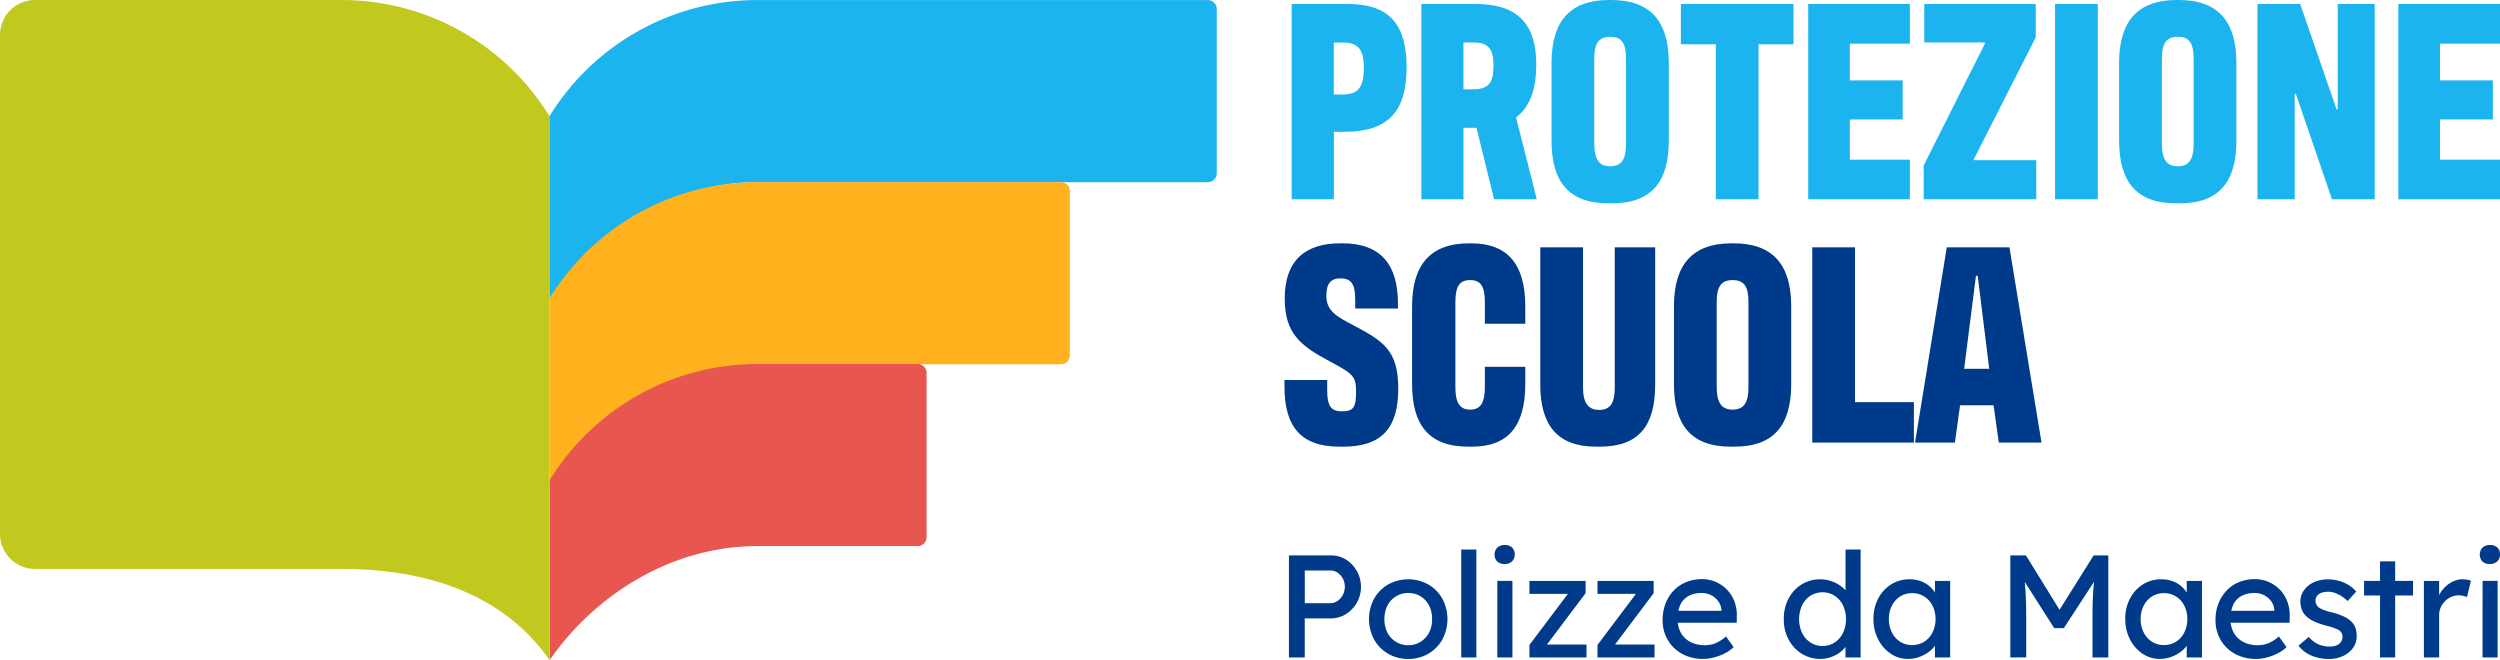
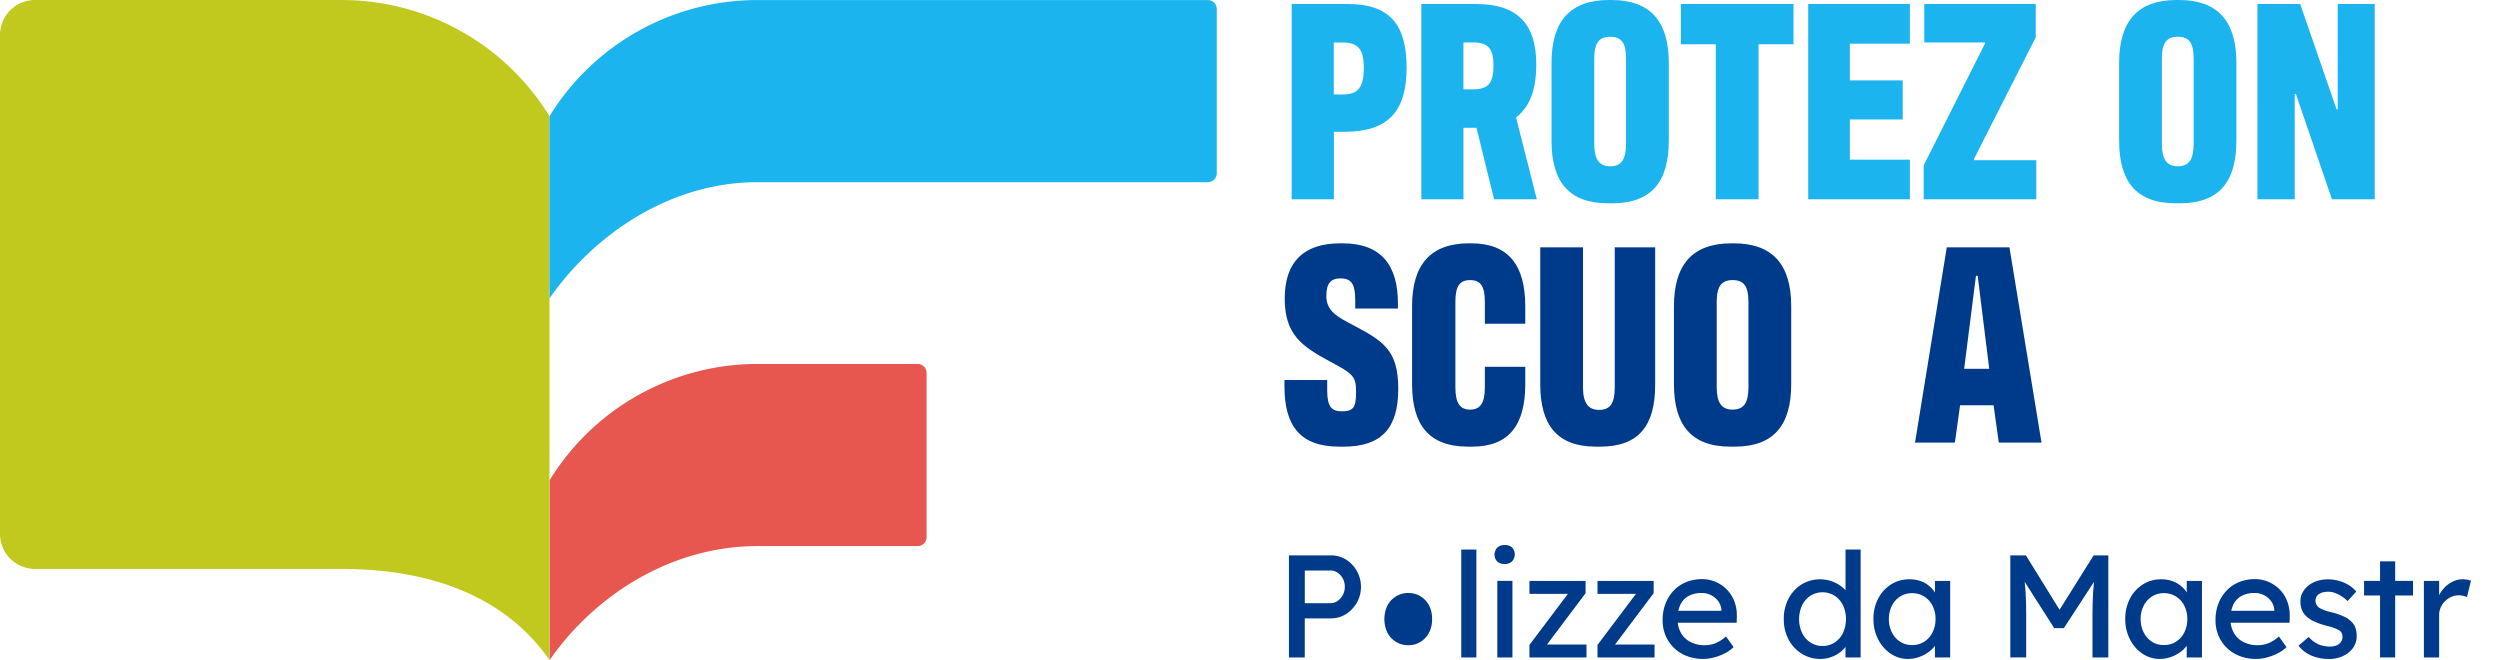
<svg xmlns="http://www.w3.org/2000/svg" id="logo" width="279" height="73.651" viewBox="0 0 279 73.651">
  <defs>
    <clipPath id="clip-path">
      <rect id="Rettangolo_34" data-name="Rettangolo 34" width="279" height="73.651" fill="#003a8a" />
    </clipPath>
  </defs>
  <g id="Raggruppa_27" data-name="Raggruppa 27" clip-path="url(#clip-path)">
    <path id="Tracciato_34" data-name="Tracciato 34" d="M66.989.209h6.253c4.577,0,6.574,2.18,6.574,7.083,0,4.969-2.126,7.179-6.929,7.179H71.7V22H66.989Zm5.7,10.1c1.709,0,2.352-.8,2.352-2.949,0-2.114-.643-2.852-2.352-2.852h-1v5.8Z" transform="translate(77.161 0.238)" fill="#1bb4ee" />
    <path id="Tracciato_35" data-name="Tracciato 35" d="M81.834,22l-1.965-7.979H78.417V22h-4.7V.21h6.124c4.672,0,6.7,2.307,6.7,6.73,0,3.013-.807,4.806-2.255,5.927L86.6,22ZM79.514,9.728c1.676,0,2.255-.706,2.255-2.628,0-1.892-.579-2.6-2.255-2.6h-1.1V9.728Z" transform="translate(84.906 0.239)" fill="#1bb4ee" />
    <path id="Tracciato_36" data-name="Tracciato 36" d="M80.466,15.7V7.019C80.466,2.34,82.56,0,86.879,0h.258c4.321,0,6.415,2.339,6.415,7.018V15.7c0,4.551-1.9,6.986-6.318,6.986h-.452c-4.416,0-6.316-2.435-6.316-6.986m8.315.353V6.538c0-1.763-.516-2.435-1.771-2.435-1.224,0-1.775.672-1.775,2.435v9.518c0,1.731.551,2.5,1.775,2.5,1.254,0,1.771-.768,1.771-2.5" transform="translate(92.685 0.001)" fill="#1bb4ee" />
    <path id="Tracciato_37" data-name="Tracciato 37" d="M91.073,4.7h-3.9V.21H99.743V4.7h-3.9V22H91.073Z" transform="translate(100.411 0.239)" fill="#1bb4ee" />
    <path id="Tracciato_38" data-name="Tracciato 38" d="M93.778.21h11.345V4.633h-6.7v4.1h5.9v4.359h-5.9V17.58h6.7V22H93.778Z" transform="translate(108.018 0.239)" fill="#1bb4ee" />
    <path id="Tracciato_39" data-name="Tracciato 39" d="M99.767,18.22,106.6,4.633V4.5H99.832V.21h12.44V3.927l-6.9,13.59v.126h6.961V22H99.767Z" transform="translate(114.917 0.239)" fill="#1bb4ee" />
-     <rect id="Rettangolo_32" data-name="Rettangolo 32" width="4.771" height="21.794" transform="translate(229.344 0.447)" fill="#1bb4ee" />
    <path id="Tracciato_40" data-name="Tracciato 40" d="M109.9,15.7V7.019C109.9,2.34,112,0,116.316,0h.258c4.321,0,6.415,2.339,6.415,7.018V15.7c0,4.551-1.9,6.986-6.318,6.986h-.45c-4.416,0-6.318-2.435-6.318-6.986m8.315.353V6.538c0-1.763-.516-2.435-1.773-2.435-1.222,0-1.771.672-1.771,2.435v9.518c0,1.731.549,2.5,1.771,2.5,1.257,0,1.773-.768,1.773-2.5" transform="translate(126.593 0.001)" fill="#1bb4ee" />
    <path id="Tracciato_41" data-name="Tracciato 41" d="M117.077.21h4.771l4.061,11.762h.127V.21h4.127V22h-4.771l-4.028-11.762h-.129V22h-4.157Z" transform="translate(134.854 0.239)" fill="#1bb4ee" />
-     <path id="Tracciato_42" data-name="Tracciato 42" d="M124.384.21h11.345V4.633h-6.7v4.1h5.9v4.359h-5.9V17.58h6.7V22H124.384Z" transform="translate(143.271 0.239)" fill="#1bb4ee" />
    <path id="Tracciato_43" data-name="Tracciato 43" d="M66.615,28.683v-.736h4.771V29.1c0,1.827.482,2.339,1.642,2.339,1.289,0,1.579-.449,1.579-2.146,0-1.763-.29-2.02-3-3.462-3.157-1.7-4.962-3.045-4.962-6.986,0-4.2,2.255-6.154,6.189-6.154h.258c4.286,0,6.187,2.405,6.187,6.7v.576H74.512v-.993c0-1.8-.484-2.371-1.646-2.371-1.063,0-1.577.544-1.577,1.954,0,1.7,1.224,2.341,3,3.27,3.318,1.763,5.027,2.756,5.027,7.083,0,4.391-1.838,6.473-6.124,6.473h-.45c-4.383,0-6.124-2.339-6.124-6.7" transform="translate(76.73 14.464)" fill="#003a8a" />
    <path id="Tracciato_44" data-name="Tracciato 44" d="M73.234,28.395V19.709c0-4.678,2.1-7.018,6.35-7.018h.256c4.061,0,6.027,2.341,6.027,7.018v1.956H81.355V19.228c0-1.761-.482-2.435-1.642-2.435s-1.646.674-1.646,2.435v9.52c0,1.729.484,2.5,1.646,2.5s1.642-.77,1.642-2.5V26.471h4.512v1.924c0,4.551-1.805,6.986-5.93,6.986h-.45c-4.383,0-6.253-2.435-6.253-6.986" transform="translate(84.354 14.465)" fill="#003a8a" />
    <path id="Tracciato_45" data-name="Tracciato 45" d="M79.882,28.155V12.9h4.771v15.64c0,1.729.579,2.5,1.8,2.5,1.257,0,1.741-.77,1.741-2.5V12.9h4.512V28.22c0,4.487-1.741,6.922-6.156,6.922H86.1c-4.351,0-6.221-2.435-6.221-6.986" transform="translate(92.012 14.704)" fill="#003a8a" />
    <path id="Tracciato_46" data-name="Tracciato 46" d="M86.815,28.395V19.709c0-4.678,2.1-7.018,6.413-7.018h.258c4.321,0,6.415,2.341,6.415,7.018v8.685c0,4.551-1.9,6.986-6.318,6.986h-.45c-4.416,0-6.318-2.435-6.318-6.986m8.315.353V19.23c0-1.763-.516-2.437-1.773-2.437-1.222,0-1.771.674-1.771,2.437v9.518c0,1.731.549,2.5,1.771,2.5,1.257,0,1.773-.768,1.773-2.5" transform="translate(99.998 14.465)" fill="#003a8a" />
-     <path id="Tracciato_47" data-name="Tracciato 47" d="M98.758,30.175h6.574v4.519H93.987V12.9h4.771Z" transform="translate(108.259 14.703)" fill="#003a8a" />
    <path id="Tracciato_48" data-name="Tracciato 48" d="M108.085,30.527h-3.74l-.579,4.166H99.318L102.862,12.9h6.993l3.579,21.794h-4.768Zm-1.967-14.454L104.8,26.458h2.8l-1.289-10.384Z" transform="translate(114.399 14.703)" fill="#003a8a" />
    <path id="Tracciato_49" data-name="Tracciato 49" d="M61.321,12.966V73.652c-5.093-7.3-13.6-10.16-23.212-10.16H3.919A3.908,3.908,0,0,1,0,59.6V3.9A3.906,3.906,0,0,1,3.919,0H38.109A27.229,27.229,0,0,1,61.321,12.966" transform="translate(0 0.001)" fill="#c2c91e" />
    <path id="Tracciato_50" data-name="Tracciato 50" d="M28.5,12.966V33.3c5.093-7.3,13.6-12.971,23.212-12.971h50.254a1,1,0,0,0,1-.995V1a1,1,0,0,0-1-.995H51.709A27.229,27.229,0,0,0,28.5,12.966" transform="translate(32.824 0.001)" fill="#1bb4ee" />
-     <path id="Tracciato_51" data-name="Tracciato 51" d="M28.5,22.467V43.4c5.093-7.3,13.6-13.575,23.212-13.575H85.568a1,1,0,0,0,1-.995V10.5a1,1,0,0,0-1-.995H51.709A27.229,27.229,0,0,0,28.5,22.467" transform="translate(32.824 10.83)" fill="#ffb21d" />
    <path id="Tracciato_52" data-name="Tracciato 52" d="M28.508,31.948V52.015c5.093-7.3,13.6-12.708,23.212-12.708H69.57a1,1,0,0,0,1-.995V19.978a1,1,0,0,0-1-.995H51.72A27.229,27.229,0,0,0,28.508,31.948" transform="translate(32.837 21.636)" fill="#e7574f" />
    <path id="Tracciato_53" data-name="Tracciato 53" d="M66.847,40.358V28.966h4.665a3.189,3.189,0,0,1,1.7.464,3.612,3.612,0,0,1,1.218,4.81,3.622,3.622,0,0,1-1.218,1.277,3.127,3.127,0,0,1-1.7.479h-2.9v4.361ZM68.616,34.3H71.48a1.379,1.379,0,0,0,.8-.252,1.89,1.89,0,0,0,.581-.668,1.933,1.933,0,0,0,.222-.92,1.879,1.879,0,0,0-.222-.909,1.822,1.822,0,0,0-.581-.653,1.4,1.4,0,0,0-.8-.244H68.616Z" transform="translate(76.998 33.014)" fill="#003a8a" />
-     <path id="Tracciato_54" data-name="Tracciato 54" d="M75.385,39.1a4.368,4.368,0,0,1-2.249-.578,4.218,4.218,0,0,1-1.564-1.579,4.853,4.853,0,0,1,0-4.573,4.218,4.218,0,0,1,1.564-1.579,4.636,4.636,0,0,1,4.482,0,4.212,4.212,0,0,1,1.562,1.579,4.837,4.837,0,0,1,0,4.573,4.212,4.212,0,0,1-1.562,1.579,4.341,4.341,0,0,1-2.234.578m0-1.53a2.51,2.51,0,0,0,1.375-.383,2.644,2.644,0,0,0,.949-1.04,3.061,3.061,0,0,0,.329-1.489,3.1,3.1,0,0,0-.329-1.506,2.549,2.549,0,0,0-2.324-1.408A2.55,2.55,0,0,0,74,32.126a2.611,2.611,0,0,0-.958,1.042,3.554,3.554,0,0,0,0,2.979A2.619,2.619,0,0,0,74,37.187a2.531,2.531,0,0,0,1.381.383" transform="translate(81.781 34.436)" fill="#003a8a" />
+     <path id="Tracciato_54" data-name="Tracciato 54" d="M75.385,39.1m0-1.53a2.51,2.51,0,0,0,1.375-.383,2.644,2.644,0,0,0,.949-1.04,3.061,3.061,0,0,0,.329-1.489,3.1,3.1,0,0,0-.329-1.506,2.549,2.549,0,0,0-2.324-1.408A2.55,2.55,0,0,0,74,32.126a2.611,2.611,0,0,0-.958,1.042,3.554,3.554,0,0,0,0,2.979A2.619,2.619,0,0,0,74,37.187a2.531,2.531,0,0,0,1.381.383" transform="translate(81.781 34.436)" fill="#003a8a" />
    <rect id="Rettangolo_33" data-name="Rettangolo 33" width="1.687" height="12.043" transform="translate(163.076 61.33)" fill="#003a8a" />
    <path id="Tracciato_55" data-name="Tracciato 55" d="M78.64,30.542a1.17,1.17,0,0,1-.835-.278,1.147,1.147,0,0,1,.009-1.545,1.142,1.142,0,0,1,.826-.293,1.17,1.17,0,0,1,.833.276,1.153,1.153,0,0,1-.006,1.547,1.142,1.142,0,0,1-.826.293m-.82,1.887h1.687v8.544H77.82Z" transform="translate(89.28 32.399)" fill="#003a8a" />
    <path id="Tracciato_56" data-name="Tracciato 56" d="M79.32,38.841v-1.4l4.437-5.891v.195H79.32V30.3h6.268v1.367l-4.37,5.809-.065-.081h4.534v1.449Z" transform="translate(91.365 34.532)" fill="#003a8a" />
    <path id="Tracciato_57" data-name="Tracciato 57" d="M82.85,38.841v-1.4l4.437-5.891v.195H82.85V30.3h6.268v1.367l-4.37,5.809-.065-.081h4.534v1.449Z" transform="translate(95.43 34.532)" fill="#003a8a" />
    <path id="Tracciato_58" data-name="Tracciato 58" d="M90.761,39.107a4.8,4.8,0,0,1-2.35-.561,4.156,4.156,0,0,1-1.6-1.539,4.307,4.307,0,0,1-.581-2.247,4.948,4.948,0,0,1,.327-1.838,4.417,4.417,0,0,1,.908-1.44,3.939,3.939,0,0,1,1.39-.944,4.589,4.589,0,0,1,1.762-.334,3.806,3.806,0,0,1,1.554.317,3.925,3.925,0,0,1,1.252.871,3.8,3.8,0,0,1,.818,1.31,4.349,4.349,0,0,1,.269,1.652l-.015.717H87.471l-.377-1.335h5.941l-.245.278v-.392a1.879,1.879,0,0,0-.359-.961,2.25,2.25,0,0,0-1.816-.912,3.058,3.058,0,0,0-1.491.334,2.167,2.167,0,0,0-.917.978,3.632,3.632,0,0,0-.31,1.586,3.081,3.081,0,0,0,.377,1.556,2.569,2.569,0,0,0,1.063,1.016,3.4,3.4,0,0,0,1.588.357,3.278,3.278,0,0,0,1.188-.212A4.173,4.173,0,0,0,93.3,36.6l.852,1.188a3.892,3.892,0,0,1-.958.683,5.9,5.9,0,0,1-1.2.464,4.631,4.631,0,0,1-1.235.171" transform="translate(99.32 34.428)" fill="#003a8a" />
    <path id="Tracciato_59" data-name="Tracciato 59" d="M96.618,40.868a3.889,3.889,0,0,1-2.1-.578,4.138,4.138,0,0,1-1.463-1.579,4.724,4.724,0,0,1-.54-2.287,4.791,4.791,0,0,1,.529-2.285,4.107,4.107,0,0,1,1.45-1.579,3.964,3.964,0,0,1,3.314-.374,4.009,4.009,0,0,1,1.074.554,3.032,3.032,0,0,1,.742.764,1.524,1.524,0,0,1,.271.839l-.491.032V28.661h1.685V40.706H99.4V38.671h.327a1.357,1.357,0,0,1-.263.772,3.044,3.044,0,0,1-.7.708,3.556,3.556,0,0,1-1,.52,3.5,3.5,0,0,1-1.153.2m.228-1.449a2.394,2.394,0,0,0,1.358-.392,2.654,2.654,0,0,0,.925-1.066,3.689,3.689,0,0,0,0-3.075,2.654,2.654,0,0,0-.925-1.066,2.55,2.55,0,0,0-2.716,0,2.638,2.638,0,0,0-.925,1.066,3.689,3.689,0,0,0,0,3.075,2.638,2.638,0,0,0,.925,1.066,2.389,2.389,0,0,0,1.358.392" transform="translate(106.557 32.667)" fill="#003a8a" />
    <path id="Tracciato_60" data-name="Tracciato 60" d="M101.027,39.1a3.421,3.421,0,0,1-1.941-.584,4.185,4.185,0,0,1-1.4-1.6,4.847,4.847,0,0,1-.525-2.277,4.794,4.794,0,0,1,.532-2.287,4.075,4.075,0,0,1,1.44-1.571,3.773,3.773,0,0,1,2.038-.569,3.68,3.68,0,0,1,1.229.195,3.074,3.074,0,0,1,.973.546,3.109,3.109,0,0,1,.689.8,2.518,2.518,0,0,1,.334.978l-.374-.131V30.392h1.7v8.544h-1.7V36.9l.392-.116a2.277,2.277,0,0,1-.4.856,3.241,3.241,0,0,1-.768.74,4.193,4.193,0,0,1-1.031.52,3.61,3.61,0,0,1-1.188.195m.441-1.545a2.476,2.476,0,0,0,1.36-.374,2.541,2.541,0,0,0,.923-1.034,3.268,3.268,0,0,0,.336-1.5,3.191,3.191,0,0,0-.336-1.483,2.587,2.587,0,0,0-.923-1.025,2.494,2.494,0,0,0-1.36-.374,2.422,2.422,0,0,0-1.334.374,2.615,2.615,0,0,0-.915,1.025,3.166,3.166,0,0,0-.338,1.483,3.242,3.242,0,0,0,.338,1.5,2.568,2.568,0,0,0,.915,1.034,2.4,2.4,0,0,0,1.334.374" transform="translate(111.918 34.437)" fill="#003a8a" />
    <path id="Tracciato_61" data-name="Tracciato 61" d="M104.26,40.358V28.966H106l4.172,6.753-.835-.015,4.222-6.738h1.638V40.358h-1.767V35.687q0-1.464.073-2.636c.049-.781.133-1.556.252-2.328l.232.6-3.751,5.76h-1.08l-3.634-5.7.183-.668c.118.728.2,1.472.252,2.238s.075,1.673.075,2.726v4.671Z" transform="translate(120.092 33.014)" fill="#003a8a" />
    <path id="Tracciato_62" data-name="Tracciato 62" d="M114.086,39.1a3.421,3.421,0,0,1-1.941-.584,4.185,4.185,0,0,1-1.4-1.6,4.847,4.847,0,0,1-.525-2.277,4.794,4.794,0,0,1,.531-2.287,4.076,4.076,0,0,1,1.44-1.571,3.773,3.773,0,0,1,2.038-.569,3.68,3.68,0,0,1,1.229.195,3.109,3.109,0,0,1,.975.546,3.142,3.142,0,0,1,.686.8,2.518,2.518,0,0,1,.334.978l-.374-.131V30.392h1.7v8.544h-1.7V36.9l.392-.116a2.277,2.277,0,0,1-.4.856,3.241,3.241,0,0,1-.768.74,4.193,4.193,0,0,1-1.031.52,3.61,3.61,0,0,1-1.188.195m.441-1.545a2.476,2.476,0,0,0,1.36-.374,2.541,2.541,0,0,0,.923-1.034,3.268,3.268,0,0,0,.336-1.5,3.191,3.191,0,0,0-.336-1.483,2.587,2.587,0,0,0-.923-1.025,2.494,2.494,0,0,0-1.36-.374,2.422,2.422,0,0,0-1.334.374,2.615,2.615,0,0,0-.915,1.025,3.165,3.165,0,0,0-.338,1.483,3.242,3.242,0,0,0,.338,1.5,2.568,2.568,0,0,0,.915,1.034,2.4,2.4,0,0,0,1.334.374" transform="translate(126.96 34.437)" fill="#003a8a" />
    <path id="Tracciato_63" data-name="Tracciato 63" d="M119.435,39.107a4.8,4.8,0,0,1-2.35-.561,4.156,4.156,0,0,1-1.6-1.539,4.307,4.307,0,0,1-.581-2.247,4.947,4.947,0,0,1,.327-1.838,4.417,4.417,0,0,1,.908-1.44,3.928,3.928,0,0,1,1.392-.944,4.57,4.57,0,0,1,1.76-.334,3.805,3.805,0,0,1,1.554.317,3.925,3.925,0,0,1,1.252.871,3.8,3.8,0,0,1,.818,1.31,4.35,4.35,0,0,1,.269,1.652l-.015.717h-7.021l-.377-1.335h5.941l-.245.278v-.392a1.879,1.879,0,0,0-.359-.961,2.25,2.25,0,0,0-1.816-.912,3.058,3.058,0,0,0-1.491.334,2.167,2.167,0,0,0-.917.978,3.632,3.632,0,0,0-.31,1.586,3.081,3.081,0,0,0,.377,1.556,2.569,2.569,0,0,0,1.063,1.016,3.4,3.4,0,0,0,1.588.357,3.278,3.278,0,0,0,1.188-.212,4.173,4.173,0,0,0,1.186-.764l.852,1.188a3.892,3.892,0,0,1-.958.683,5.9,5.9,0,0,1-1.2.464,4.631,4.631,0,0,1-1.235.171" transform="translate(132.348 34.428)" fill="#003a8a" />
    <path id="Tracciato_64" data-name="Tracciato 64" d="M122.592,39.1a4.861,4.861,0,0,1-1.947-.374,3.61,3.61,0,0,1-1.44-1.106l1.145-.976a3.051,3.051,0,0,0,1.074.822,3.288,3.288,0,0,0,1.315.252,1.969,1.969,0,0,0,.551-.075,1.308,1.308,0,0,0,.441-.218.976.976,0,0,0,.286-.351,1,1,0,0,0,.1-.447.851.851,0,0,0-.308-.683,2.716,2.716,0,0,0-.516-.255,8.4,8.4,0,0,0-.908-.282,7.562,7.562,0,0,1-1.556-.554,2.922,2.922,0,0,1-.932-.7,2.021,2.021,0,0,1-.362-.676,2.645,2.645,0,0,1-.114-.8,2.048,2.048,0,0,1,.237-.984,2.472,2.472,0,0,1,.656-.781,2.98,2.98,0,0,1,.979-.514,3.961,3.961,0,0,1,1.2-.178,4.612,4.612,0,0,1,1.2.16,4.286,4.286,0,0,1,1.106.473,3.259,3.259,0,0,1,.852.732l-.966,1.059a4.057,4.057,0,0,0-.68-.546,3.425,3.425,0,0,0-.745-.366,2.089,2.089,0,0,0-.686-.131,2.8,2.8,0,0,0-.624.064,1.317,1.317,0,0,0-.465.2.849.849,0,0,0-.286.325.941.941,0,0,0-.1.439,1.094,1.094,0,0,0,.108.4.913.913,0,0,0,.252.319,2.843,2.843,0,0,0,.54.276,6.083,6.083,0,0,0,.919.276,7.673,7.673,0,0,1,1.349.464,2.906,2.906,0,0,1,.844.578,1.7,1.7,0,0,1,.458.717,3,3,0,0,1,.131.912,2.185,2.185,0,0,1-.417,1.31,2.782,2.782,0,0,1-1.123.9,3.669,3.669,0,0,1-1.571.325" transform="translate(137.306 34.437)" fill="#003a8a" />
    <path id="Tracciato_65" data-name="Tracciato 65" d="M122.606,31.458h5.466v1.628h-5.466Zm1.784-2.18h1.687V40H124.39Z" transform="translate(141.223 33.37)" fill="#003a8a" />
    <path id="Tracciato_66" data-name="Tracciato 66" d="M125.709,38.937V30.393h1.7v2.685l-.166-.65a3,3,0,0,1,.615-1.123,3.324,3.324,0,0,1,1-.8,2.517,2.517,0,0,1,1.171-.293,2.836,2.836,0,0,1,.531.049,1.948,1.948,0,0,1,.4.113l-.443,1.823a2.847,2.847,0,0,0-.433-.137,1.978,1.978,0,0,0-.467-.058,2.138,2.138,0,0,0-.844.171,2.222,2.222,0,0,0-.7.473,2.308,2.308,0,0,0-.484.7,2.124,2.124,0,0,0-.179.871v4.72Z" transform="translate(144.798 34.436)" fill="#003a8a" />
-     <path id="Tracciato_67" data-name="Tracciato 67" d="M129.737,30.542a1.163,1.163,0,0,1-.835-.278,1.15,1.15,0,0,1,.006-1.545,1.144,1.144,0,0,1,.828-.293,1.17,1.17,0,0,1,.833.276,1.025,1.025,0,0,1,.295.781,1.014,1.014,0,0,1-.3.766,1.14,1.14,0,0,1-.824.293m-.82,1.887H130.6v8.544h-1.687Z" transform="translate(148.136 32.399)" fill="#003a8a" />
  </g>
</svg>